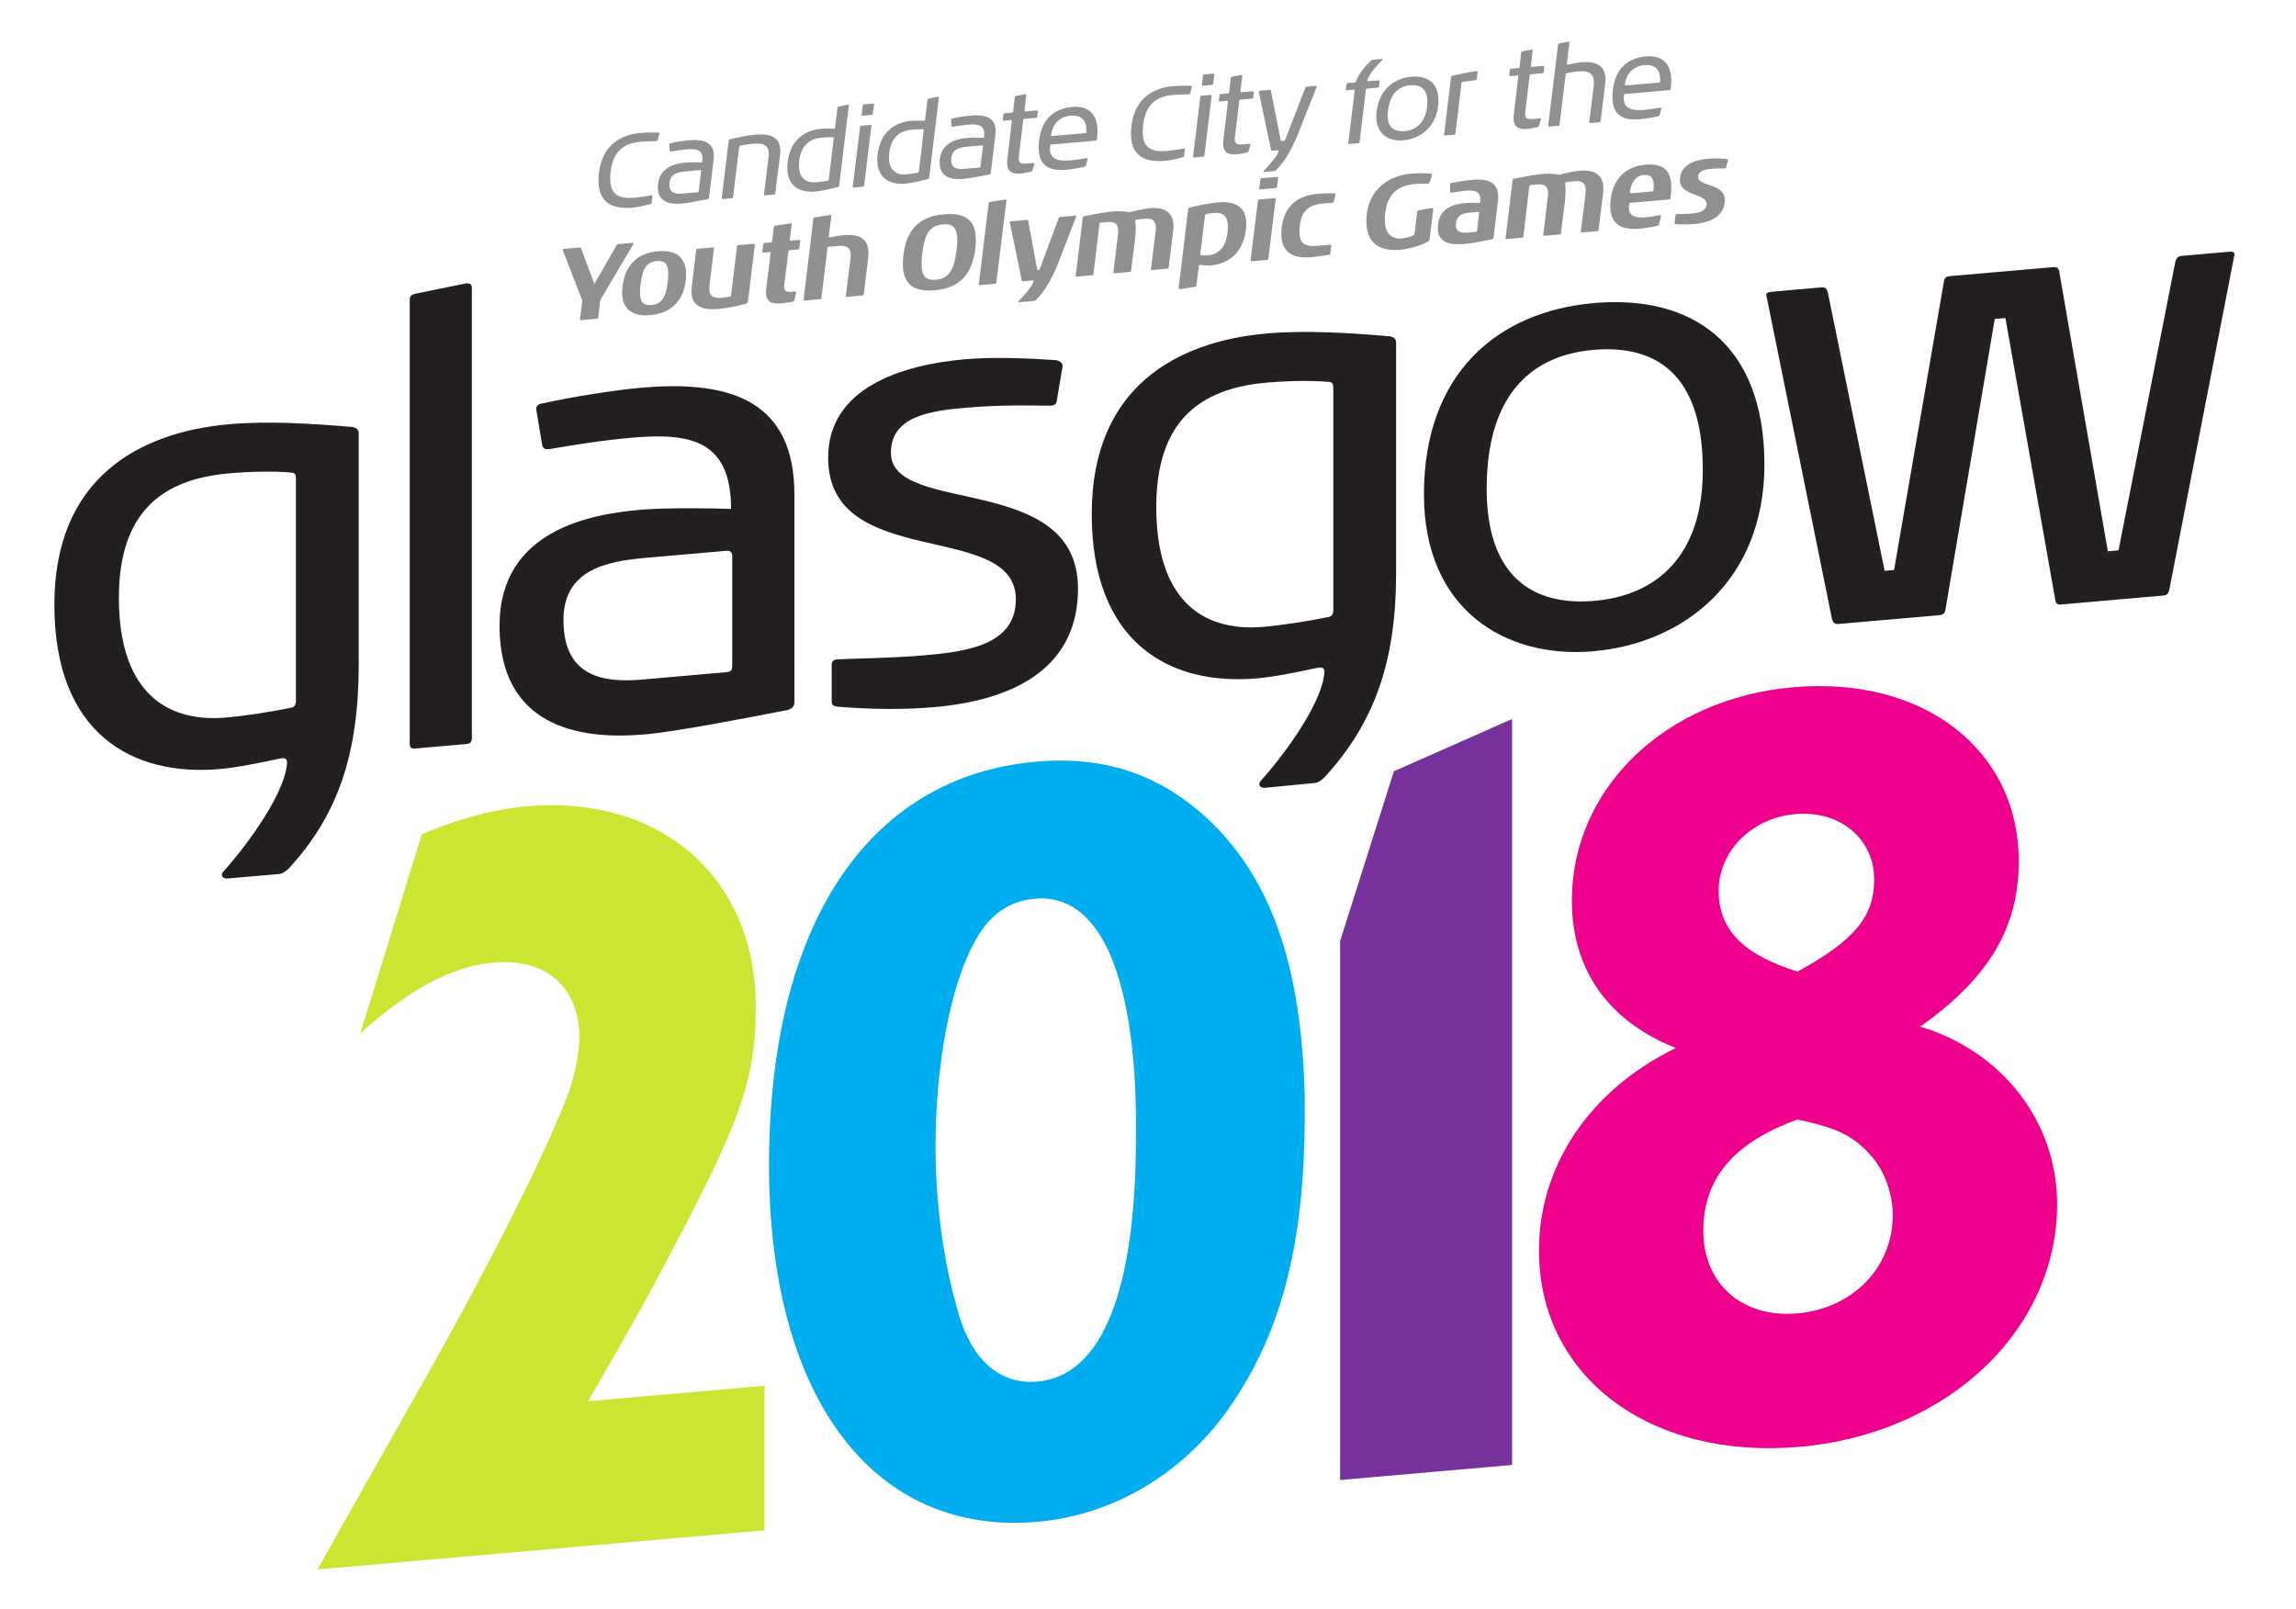
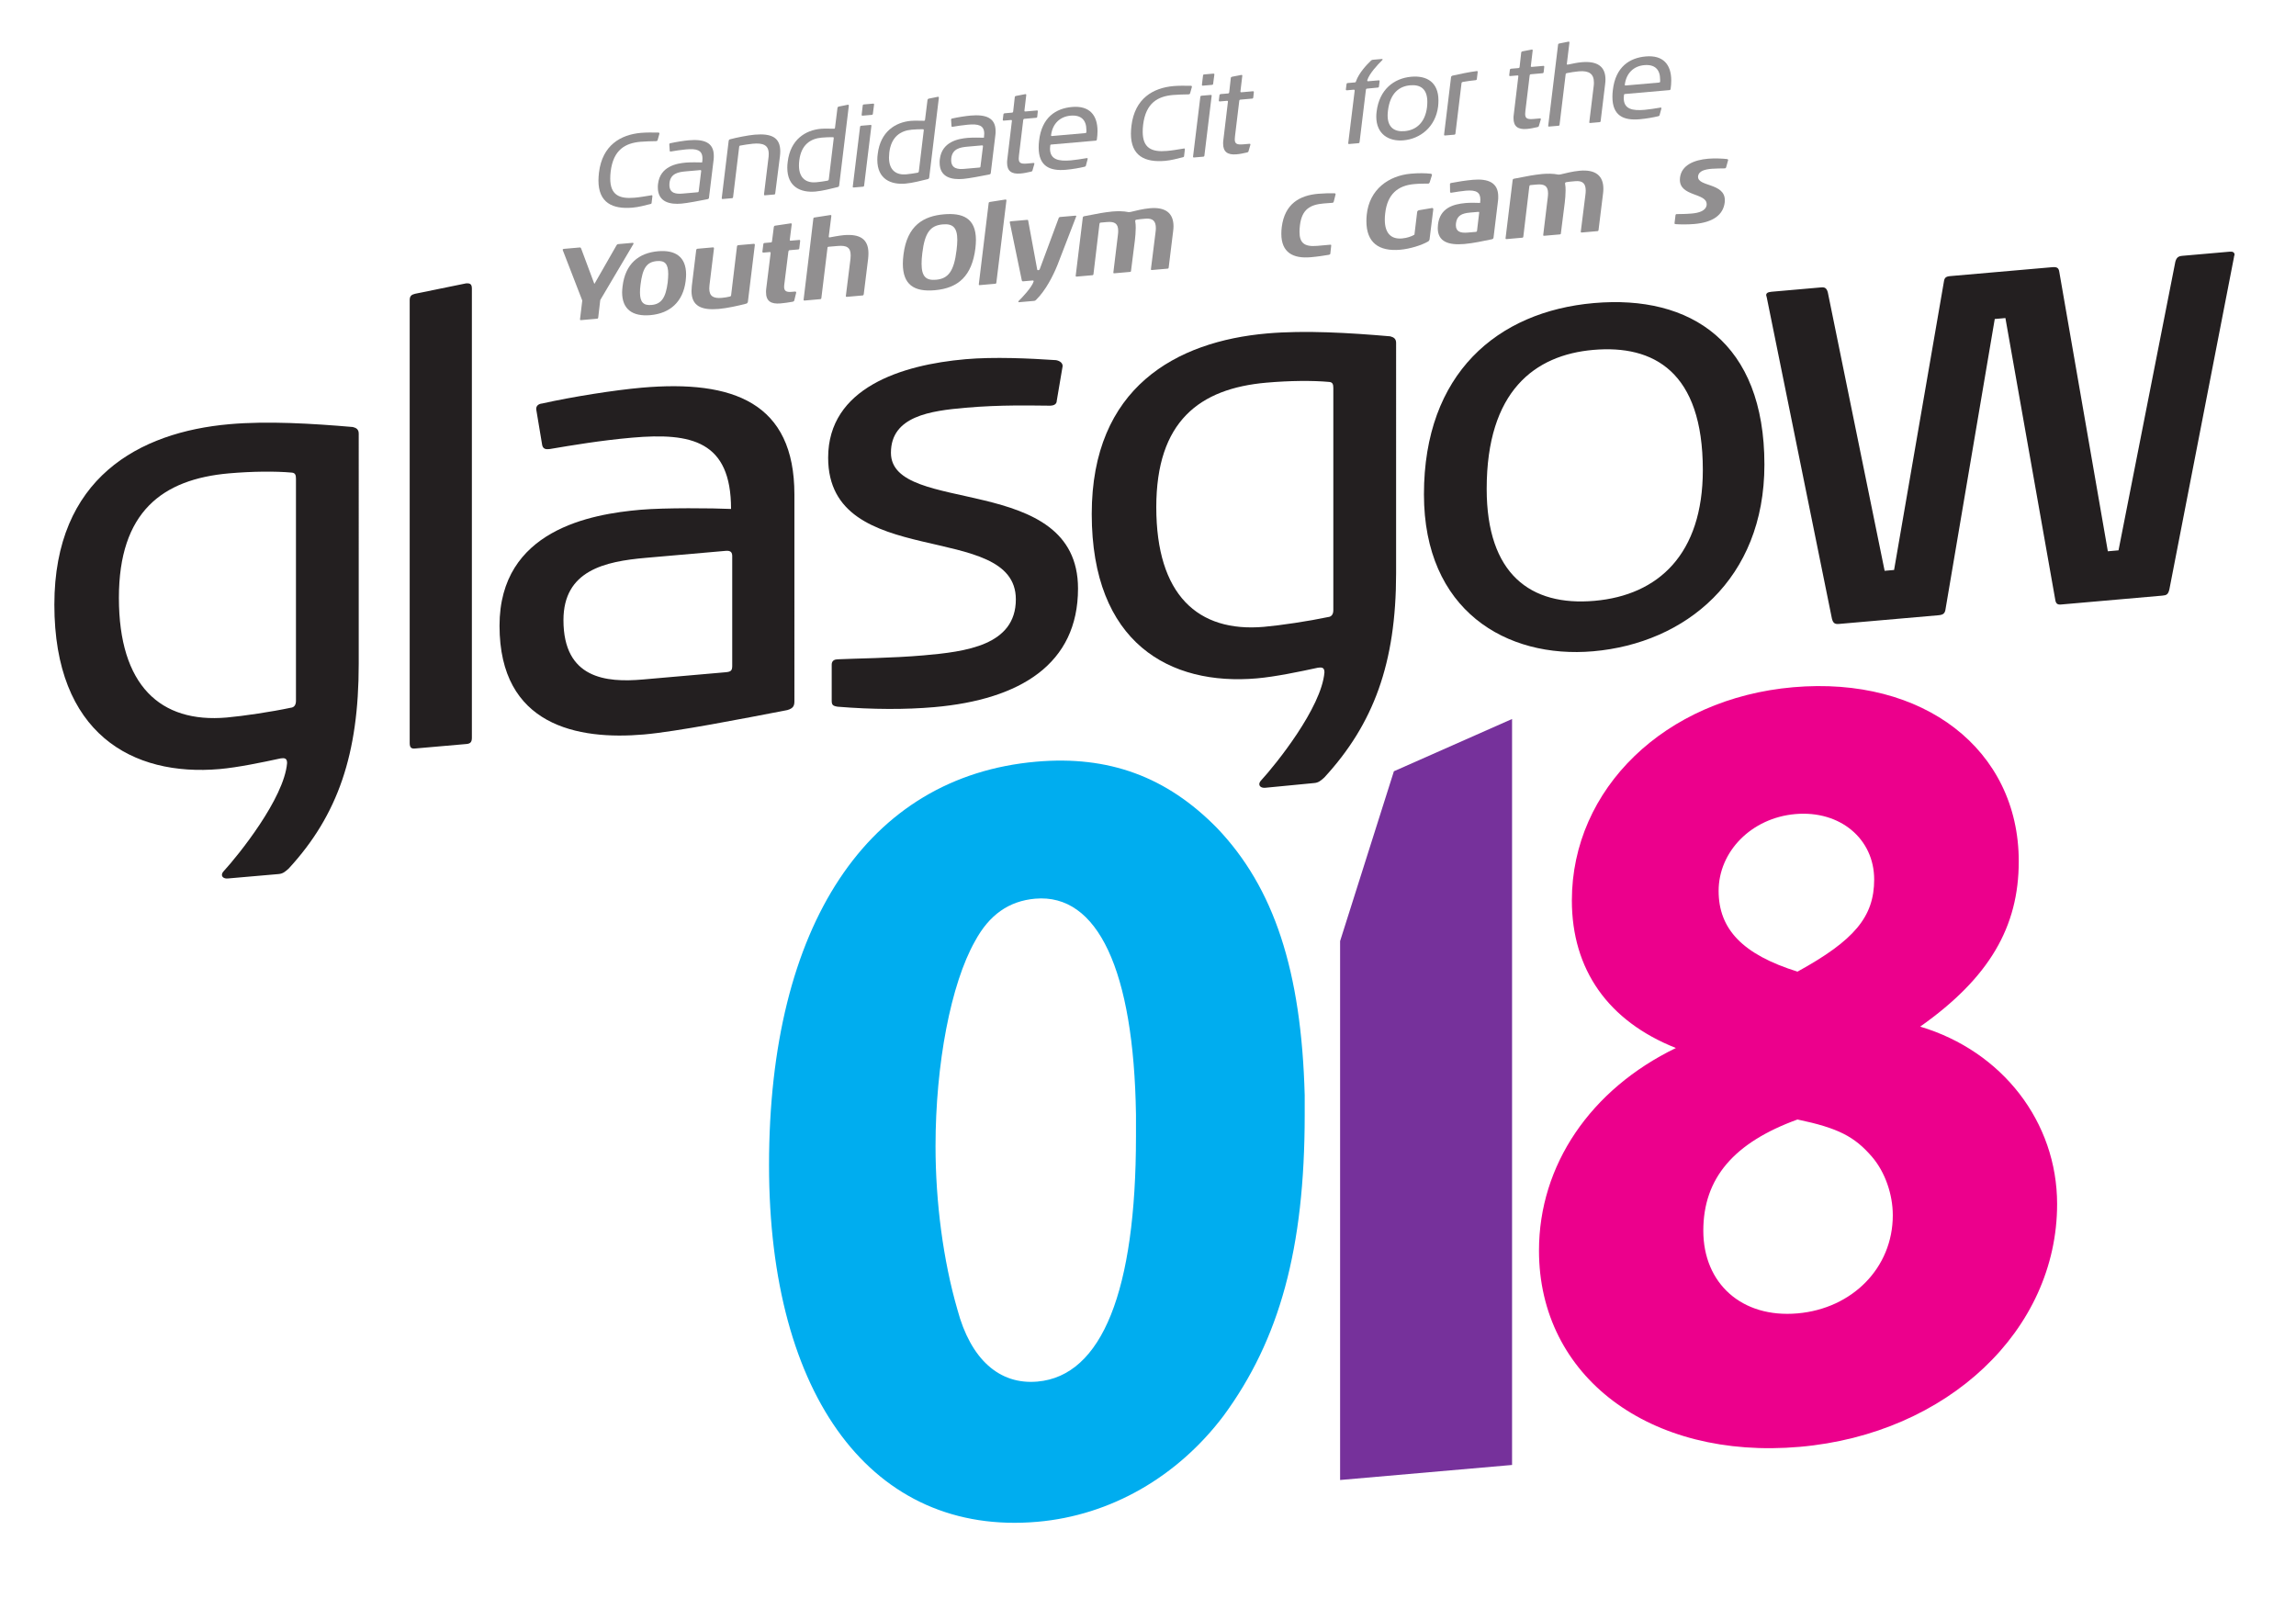
<svg xmlns="http://www.w3.org/2000/svg" width="300" height="210.26" version="1.1" viewBox="0 0 300 210.26" xml:space="preserve">
  <g transform="matrix(1.333 0 0 -1.333 -571.21 316.35)">
    <g transform="matrix(2.163 0 0 2.163 -492.81 -88.635)">
      <path d="m494.47 84.307-7.793-0.681v24.422l2.438 7.696 5.355 2.369z" fill="#76319b" />
-       <path d="m452.6 87.198 1.142 1.986c1.239 2.143 2.084 3.706 3.425 6.304 2.432 4.731 3.028 6.521 3.028 9.599 0 5.856-4.319 9.6-10.374 9.07-1.531-0.133-3.176-0.592-4.755-1.264l-2.791-9.025c2.227 2.005 4.161 3.043 6.056 3.209 2.383 0.209 3.871-1.152 3.871-3.385 0-0.794-0.247-2.006-0.694-3.038-1.093-2.727-3.376-7.245-6.107-12.101l-4.07-7.208-0.992-1.774 20.253 1.773v6.553z" fill="#cce533" />
      <path d="m472.86 109.97c-1.19-0.105-2.084-0.73-2.73-1.929-1.092-1.931-1.787-5.566-1.787-9.289 0-2.533 0.348-5.183 0.993-7.408 0.596-2.233 1.888-3.411 3.624-3.258 2.929 0.256 4.467 4.114 4.467 11.114v0.992c-0.099 6.544-1.737 10.025-4.567 9.778m12.213-9.803c0-6.058-1.142-10.177-3.674-13.627-2.084-2.763-5.113-4.518-8.439-4.808-7.447-0.652-12.162 5.639-12.162 16.161 0 10.871 4.467 17.617 12.112 18.286 3.277 0.286 5.907-0.676 8.191-3.007 2.582-2.703 3.822-6.466 3.972-12.113z" fill="#00adef" />
      <path d="m510.88 110.84c0 1.837-1.539 3.142-3.575 2.964-1.985-0.174-3.474-1.694-3.474-3.482 0-1.736 1.092-2.882 3.574-3.658 2.581 1.418 3.475 2.488 3.475 4.176m-7.743-15.917c0-2.385 1.737-3.968 4.268-3.747 2.483 0.217 4.319 2.065 4.319 4.448 0 0.945-0.348 1.957-0.943 2.649-0.795 0.923-1.539 1.304-3.376 1.69-2.879-1.046-4.268-2.658-4.268-5.04m16.033 1.205c0-5.71-4.963-10.414-11.665-11-6.801-0.594-11.815 3.185-11.815 8.895 0 3.873 2.333 7.303 6.204 9.18-3.077 1.221-4.714 3.56-4.714 6.687 0 5.061 4.218 9.155 10.027 9.662 5.908 0.518 10.225-2.827 10.225-7.889 0-2.98-1.339-5.281-4.467-7.491 3.724-1.114 6.205-4.322 6.205-8.044" fill="#ec008c" />
      <g fill="#231f20">
        <path d="m439.36 129c0 0.16-0.027 0.266-0.189 0.279-0.751 0.068-1.798 0.057-2.844-0.034-3.032-0.266-4.991-1.752-4.991-5.642 0-3.972 1.878-5.686 4.884-5.423 0.751 0.066 2.039 0.259 2.898 0.442 0.161 0.013 0.242 0.128 0.242 0.315zm2.844-8.391c0-4.079-0.939-6.845-3.167-9.267-0.161-0.147-0.268-0.238-0.456-0.255l-2.308-0.201c-0.16-0.015-0.268 0.057-0.268 0.164 0 0.054 0.027 0.11 0.081 0.168 0.671 0.73 2.737 3.299 2.871 4.894 0 0.161-0.054 0.237-0.215 0.222-0.027-2e-3 -0.054-4e-3 -0.08-7e-3 -0.832-0.18-1.932-0.41-2.764-0.483-3.945-0.345-7.487 1.598-7.487 7.449 0 5.742 3.838 7.822 7.943 8.181 1.717 0.15 3.73 0.031 5.582-0.129 0.16-0.039 0.268-0.11 0.268-0.298z" />
        <path d="m447.09 116.98-2.334-0.204c-0.161-0.015-0.242 0.033-0.242 0.247v20.071c0 0.188 0.081 0.249 0.242 0.289l2.307 0.471c0.215 0.019 0.269-0.057 0.269-0.245v-20.34c0-0.188-0.054-0.272-0.242-0.289" />
        <path d="m459.13 125.49c0 0.161-0.053 0.264-0.295 0.243l-3.623-0.317c-1.851-0.162-3.73-0.568-3.73-2.821 0-2.657 1.933-2.837 3.596-2.692l3.757 0.329c0.242 0.021 0.295 0.079 0.295 0.294zm2.818-6.569c0-0.214-0.054-0.326-0.322-0.404-2.04-0.393-5.019-0.976-6.494-1.105-3.005-0.262-6.547 0.394-6.547 4.928 0 4.347 4.159 5.061 6.386 5.255 1.1 0.096 3.3 0.075 4.106 0.037 0 3.086-1.798 3.465-4.481 3.231-1.423-0.125-2.738-0.347-3.73-0.515l-0.081-6e-3c-0.161-0.014-0.242 0.059-0.268 0.191l-0.269 1.613v0.027c0 0.134 0.107 0.224 0.269 0.238 1.368 0.307 3.3 0.61 4.507 0.716 4.16 0.365 6.924-0.682 6.924-4.841z" />
        <path d="m468.28 118.65c-1.288-0.113-2.79-0.11-4.374 0.02-0.215 0.034-0.268 0.083-0.268 0.271v1.637c0 0.135 0.08 0.222 0.215 0.234 0.026 2e-3 0.053 4e-3 0.08 7e-3 0.725 0.036 2.442 0.052 3.864 0.177 1.906 0.167 4.186 0.446 4.186 2.539 0 3.622-8.506 1.242-8.506 6.42 0 3.167 3.327 4.21 6.226 4.463 1.287 0.113 2.898 0.039 4.105-0.043 0.188-0.038 0.295-0.136 0.295-0.27l-0.268-1.58c0-0.106-0.081-0.194-0.241-0.208 0 0-0.027-3e-3 -0.055-5e-3 -0.858 5e-3 -2.227 0.047-3.836-0.094-1.584-0.139-3.381-0.377-3.381-2.04 0-2.871 8.478-0.842 8.478-6.155 0-3.407-2.602-5.03-6.52-5.373" />
        <path d="m486.37 133.11c0 0.161-0.026 0.266-0.188 0.278-0.751 0.069-1.797 0.059-2.844-0.033-3.033-0.266-4.991-1.752-4.991-5.643 0-3.971 1.878-5.685 4.883-5.422 0.752 0.066 2.039 0.259 2.899 0.442 0.161 0.013 0.241 0.128 0.241 0.315zm2.845-8.391c0-4.08-1.023-6.832-3.25-9.254-0.161-0.148-0.269-0.237-0.456-0.254l-2.225-0.215c-0.16-0.014-0.268 0.057-0.268 0.164 0 0.054 0.026 0.11 0.08 0.168 0.671 0.73 2.737 3.299 2.871 4.894 0 0.161-0.053 0.235-0.214 0.222-0.027-2e-3 -0.054-4e-3 -0.08-7e-3 -0.832-0.18-1.933-0.41-2.764-0.483-3.945-0.345-7.487 1.599-7.487 7.449 0 5.742 3.837 7.822 7.943 8.182 1.717 0.15 3.729 0.03 5.581-0.13 0.161-0.04 0.269-0.111 0.269-0.298z" />
        <path d="m498.15 134.84c-2.656-0.232-4.83-1.871-4.83-6.299 0-3.864 1.986-5.327 4.884-5.073 2.899 0.253 4.911 2.12 4.911 5.93 0 4.454-2.227 5.681-4.965 5.442m0-13.658c-3.943-0.344-7.673 1.851-7.673 7.11 0 5.474 3.326 8.287 7.7 8.67 4.401 0.385 7.729-1.792 7.729-7.32 0-5.205-3.596-8.096-7.756-8.46" />
        <path d="m524.26 124c-0.054-0.246-0.134-0.281-0.322-0.296l-4.589-0.402c-0.161-0.014-0.241 0.032-0.268 0.245l-2.254 12.736-0.483-0.043-2.227-13.128c-0.026-0.217-0.108-0.278-0.322-0.297l-4.508-0.394c-0.188-0.016-0.268 0.03-0.322 0.241l-2.952 14.553c0 0.028-0.027 0.078-0.027 0.105 0 0.08 0.054 0.139 0.242 0.155l2.254 0.198c0.161 0.014 0.241-0.033 0.295-0.216l2.577-12.628 0.428 0.038 2.255 13.05c0.026 0.19 0.08 0.249 0.294 0.268 1.155 0.1 3.408 0.297 4.616 0.403 0.215 0.019 0.295-0.028 0.322-0.213l2.2-12.661 0.484 0.043 2.575 13.078c0.054 0.193 0.135 0.253 0.322 0.269l2.147 0.188c0.135 0.012 0.214-0.034 0.214-0.142 0-0.026-0.026-0.056-0.026-0.109z" />
      </g>
      <g fill="#918f90">
        <path d="m479.55 143.57c-0.262-0.066-0.524-0.138-0.805-0.163-0.911-0.079-1.547 0.219-1.547 1.232 0 0.112 0.01 0.234 0.024 0.361 0.151 1.235 0.98 1.715 1.906 1.796 0.228 0.02 0.533 0.018 0.8 0.012 0.02-3e-3 0.034-0.017 0.034-0.036 0-9e-3 0-0.019-5e-3 -0.029l-0.077-0.274c-0.015-0.04-0.034-0.046-0.068-0.049-0.223-5e-3 -0.471-8e-3 -0.703-0.028-0.689-0.06-1.237-0.355-1.358-1.35-0.015-0.118-0.019-0.22-0.019-0.317 0-0.737 0.402-0.93 1.095-0.869 0.257 0.022 0.451 0.059 0.776 0.111 0.029 3e-3 0.039-6e-3 0.039-0.035v-0.014l-0.034-0.285c0-0.038-0.014-0.054-0.058-0.063" />
        <path d="m455.42 141.45c-0.262-0.066-0.524-0.138-0.805-0.163-0.911-0.079-1.547 0.219-1.547 1.232 0 0.112 0.01 0.234 0.024 0.361 0.151 1.235 0.98 1.715 1.906 1.796 0.228 0.02 0.533 0.018 0.8 0.012 0.02-3e-3 0.034-0.017 0.034-0.036 0-9e-3 0-0.019-5e-3 -0.029l-0.077-0.274c-0.015-0.04-0.034-0.046-0.068-0.049-0.223-5e-3 -0.47-8e-3 -0.703-0.028-0.689-0.06-1.237-0.355-1.358-1.35-0.014-0.118-0.019-0.22-0.019-0.317 0-0.737 0.402-0.93 1.095-0.869 0.257 0.022 0.451 0.059 0.776 0.111 0.03 3e-3 0.039-6e-3 0.039-0.035v-0.014l-0.034-0.285c0-0.038-0.014-0.054-0.058-0.063" />
        <path d="m457.02 142.93c-0.339-0.03-0.679-0.098-0.732-0.515-5e-3 -0.034-5e-3 -0.068-5e-3 -0.097 0-0.393 0.315-0.419 0.597-0.394l0.673 0.059c0.044 4e-3 0.054 0.014 0.059 0.053l0.111 0.907v0.01c0 0.024-0.015 0.037-0.043 0.035zm1.057-1.188c0-0.038-0.019-0.059-0.068-0.073-0.364-0.071-0.916-0.178-1.178-0.2-0.504-0.045-1.072 0.056-1.072 0.735 0 0.053 0 0.107 0.01 0.166 0.097 0.794 0.853 0.923 1.261 0.958 0.189 0.017 0.591 0.013 0.737 7e-3 0.01 0.064 0.014 0.127 0.014 0.181 0 0.392-0.276 0.45-0.742 0.41-0.256-0.023-0.504-0.064-0.683-0.094-5e-3 0-0.01-1e-3 -0.015-1e-3 -0.034-3e-3 -0.043 0.01-0.043 0.035l-0.02 0.294c0 0.024 0.024 0.046 0.063 0.049 0.248 0.056 0.602 0.111 0.82 0.13 0.679 0.059 1.134-0.09 1.134-0.701 0-0.058 0-0.121-9e-3 -0.185z" />
        <path d="m458.97 144.32c0.01 0.04 0.025 0.055 0.058 0.063 0.291 0.079 0.815 0.183 1.116 0.21 0.775 0.067 1.163-0.131 1.163-0.757 0-0.068-5e-3 -0.136-0.014-0.215l-0.214-1.686c-4e-3 -0.035-0.014-0.05-0.048-0.053l-0.427-0.037c-0.019-2e-3 -0.034 0.016-0.034 0.045l0.209 1.711c5e-3 0.044 5e-3 0.083 5e-3 0.121 0 0.408-0.262 0.501-0.713 0.462-0.194-0.017-0.412-0.056-0.572-0.084-0.029-3e-3 -0.049-0.014-0.054-0.054l-0.276-2.278c-5e-3 -0.035-0.019-0.051-0.053-0.054l-0.417-0.036c-0.029-3e-3 -0.044 0.011-0.044 0.035v0.01z" />
        <path d="m463.73 144.44c0 0.029-0.014 0.043-0.044 0.04-0.13 3e-3 -0.353-7e-3 -0.499-0.02-0.509-0.044-0.931-0.319-1.018-1.034-0.01-0.083-0.015-0.161-0.015-0.229 0-0.597 0.349-0.799 0.781-0.761 0.184 0.016 0.344 0.044 0.519 0.074 0.029 8e-3 0.048 0.029 0.053 0.063l0.223 1.857zm0.247-2.146c-4e-3 -0.039-0.024-0.06-0.058-0.073-0.315-0.076-0.698-0.177-1.018-0.205-0.65-0.057-1.275 0.194-1.275 1.081 0 0.082 5e-3 0.17 0.019 0.268 0.121 1.01 0.805 1.433 1.503 1.495 0.18 0.015 0.471 2e-3 0.592 3e-3h0.01c0.024 3e-3 0.033 0.018 0.038 0.043l0.112 0.902c9e-3 0.035 0.019 0.045 0.048 0.057l0.427 0.086c0.024 2e-3 0.039-0.011 0.039-0.04v-0.01z" />
        <path d="m465.51 146c0.034 3e-3 0.048-6e-3 0.048-0.035v-9e-3l-0.053-0.407c0-0.034-0.019-0.055-0.048-0.058l-0.422-0.037c-0.029-2e-3 -0.039 0.011-0.039 0.035v0.015l0.048 0.407c0 0.034 0.02 0.05 0.054 0.053zm-0.121-0.966c0.039 4e-3 0.048-5e-3 0.048-0.029v-0.01l-0.329-2.705c-5e-3 -0.035-0.015-0.05-0.054-0.054l-0.417-0.036c-0.034-3e-3 -0.044 6e-3 -0.044 0.03v0.015l0.33 2.7c0 0.029 0.02 0.05 0.059 0.054z" />
        <path d="m467.81 144.8c0 0.029-0.015 0.043-0.044 0.04-0.131 3e-3 -0.354-7e-3 -0.499-0.02-0.509-0.044-0.931-0.319-1.019-1.034-9e-3 -0.083-0.014-0.161-0.014-0.229 0-0.597 0.349-0.799 0.78-0.761 0.185 0.016 0.345 0.045 0.519 0.074 0.03 8e-3 0.049 0.029 0.054 0.063l0.223 1.857zm0.247-2.146c-5e-3 -0.039-0.024-0.06-0.058-0.073-0.315-0.076-0.698-0.177-1.018-0.205-0.65-0.057-1.276 0.194-1.276 1.081 0 0.082 5e-3 0.17 0.02 0.268 0.121 1.01 0.805 1.433 1.503 1.495 0.179 0.015 0.47 2e-3 0.592 3e-3l9e-3 1e-3c0.024 2e-3 0.034 0.017 0.039 0.042l0.112 0.902c9e-3 0.035 0.019 0.045 0.048 0.057l0.427 0.086c0.024 2e-3 0.039-0.011 0.039-0.04v-0.01z" />
        <path d="m469.79 144.05c-0.34-0.03-0.679-0.098-0.732-0.515-5e-3 -0.034-5e-3 -0.068-5e-3 -0.097 0-0.393 0.315-0.419 0.596-0.394l0.674 0.059c0.044 4e-3 0.054 0.014 0.058 0.054l0.112 0.906v0.01c0 0.024-0.015 0.037-0.044 0.035zm1.057-1.188c0-0.038-0.019-0.059-0.068-0.073-0.364-0.071-0.916-0.178-1.178-0.2-0.505-0.045-1.072 0.056-1.072 0.735 0 0.053 0 0.107 0.01 0.166 0.097 0.794 0.853 0.923 1.261 0.958 0.189 0.017 0.591 0.014 0.737 7e-3 9e-3 0.064 0.014 0.127 0.014 0.181 0 0.392-0.276 0.451-0.742 0.41-0.257-0.023-0.504-0.064-0.683-0.094-5e-3 0-0.01-1e-3 -0.015-1e-3 -0.034-3e-3 -0.044 0.011-0.044 0.035l-0.019 0.294c0 0.024 0.024 0.046 0.063 0.049 0.247 0.056 0.601 0.111 0.82 0.13 0.678 0.059 1.134-0.09 1.134-0.701 0-0.058 0-0.121-0.01-0.185z" />
        <path d="m472.41 146.43c0.034 3e-3 0.044-0.011 0.044-0.03v-0.015l-0.082-0.696v-0.014c0-0.024 0.014-0.033 0.043-0.03l0.524 0.046c0.029 2e-3 0.038-0.011 0.038-0.031v-0.014l-0.024-0.235c-4e-3 -0.03-0.014-0.05-0.053-0.053l-0.524-0.046c-0.034-3e-3 -0.053-0.019-0.058-0.054l-0.194-1.607c-5e-3 -0.054-0.01-0.098-0.01-0.137 0-0.194 0.083-0.254 0.374-0.229 0.087 8e-3 0.165 0.014 0.291 0.026 0.034 2e-3 0.043-0.011 0.043-0.031v-0.014l-0.087-0.299c-5e-3 -0.024-0.024-0.041-0.058-0.048-0.199-0.042-0.301-0.07-0.485-0.086-0.417-0.037-0.606 0.126-0.606 0.485 0 0.048 0 0.102 0.01 0.156l0.208 1.739v0.015c0 0.024-0.01 0.033-0.039 0.03l-0.329-0.028c-0.03-3e-3 -0.044 0.01-0.044 0.034v0.015l0.029 0.235c5e-3 0.03 0.024 0.046 0.053 0.049l0.33 0.029c0.039 3e-3 0.053 0.019 0.058 0.053l0.073 0.651c5e-3 0.03 0.019 0.046 0.058 0.054z" />
        <path d="m475.18 144.8c0 0.466-0.247 0.696-0.718 0.655-0.48-0.042-0.814-0.362-0.882-0.877v-0.015c0-0.029 9e-3 -0.033 0.039-0.031l1.503 0.132c0.034 3e-3 0.058 0.01 0.058 0.049zm-1.591-0.653c-0.028-3e-3 -0.043-9e-3 -0.048-0.053-5e-3 -0.049-0.01-0.093-0.01-0.132 0-0.499 0.388-0.582 0.946-0.533 0.218 0.019 0.46 0.06 0.717 0.102 0.025 2e-3 0.044-1e-3 0.044-0.025v-0.015l-0.082-0.303c-0.01-0.035-0.025-0.036-0.063-0.049-0.228-0.054-0.529-0.109-0.844-0.137-0.732-0.064-1.232 0.164-1.232 1.013 0 0.096 5e-3 0.194 0.019 0.307 0.122 1.067 0.772 1.464 1.494 1.527 0.781 0.068 1.154-0.36 1.154-1.092 0-0.121-0.01-0.248-0.029-0.381-5e-3 -0.034-0.024-0.05-0.053-0.053z" />
        <path d="m480.93 147.36c0.034 3e-3 0.049-6e-3 0.049-0.034v-0.01l-0.054-0.407c0-0.034-0.019-0.055-0.048-0.058l-0.422-0.037c-0.029-2e-3 -0.039 0.011-0.039 0.035v0.015l0.049 0.407c0 0.034 0.019 0.05 0.053 0.053zm-0.121-0.966c0.039 4e-3 0.048-5e-3 0.048-0.029v-0.01l-0.329-2.705c-5e-3 -0.035-0.015-0.05-0.053-0.054l-0.418-0.036c-0.034-3e-3 -0.043 6e-3 -0.043 0.03v0.015l0.329 2.7c0 0.029 0.02 0.05 0.059 0.054z" />
        <path d="m482.2 147.3c0.034 3e-3 0.044-0.011 0.044-0.03v-0.015l-0.083-0.696v-0.014c0-0.024 0.015-0.033 0.044-0.03l0.524 0.046c0.029 2e-3 0.039-0.011 0.039-0.031v-0.014l-0.025-0.235c-5e-3 -0.03-0.014-0.05-0.053-0.053l-0.524-0.046c-0.034-3e-3 -0.053-0.019-0.058-0.054l-0.194-1.607c-5e-3 -0.054-0.01-0.098-0.01-0.137 0-0.194 0.083-0.254 0.374-0.229 0.087 8e-3 0.165 0.014 0.29 0.025 0.035 3e-3 0.044-0.01 0.044-0.03v-0.014l-0.087-0.299c-5e-3 -0.024-0.024-0.041-0.058-0.048-0.199-0.042-0.301-0.07-0.485-0.086-0.417-0.037-0.606 0.126-0.606 0.485 0 0.048 0 0.102 0.01 0.156l0.208 1.739v0.015c0 0.024-0.01 0.033-0.039 0.03l-0.33-0.028c-0.028-3e-3 -0.043 0.01-0.043 0.034v0.015l0.029 0.235c5e-3 0.03 0.024 0.046 0.054 0.049l0.329 0.028c0.039 4e-3 0.053 0.019 0.058 0.054l0.073 0.651c5e-3 0.03 0.02 0.045 0.058 0.054z" />
-         <path d="m483.55 143.9-0.558 2.642v5e-3c0 0.024 0.024 0.036 0.049 0.038l0.451 0.04c0.029 2e-3 0.044-1e-3 0.048-0.03l0.446-2.254c5e-3 -0.034 0.025-0.037 0.044-0.035l0.102 9e-3c0.019 1e-3 0.039 8e-3 0.054 0.038l0.92 2.379c0.01 0.02 0.035 0.037 0.059 0.039l0.426 0.038c0.015 1e-3 0.029-0.017 0.029-0.027v-0.01l-0.872-2.2c-0.199-0.497-0.529-1.157-0.975-1.588-0.024-0.022-0.044-0.038-0.077-0.041 0 0-0.403-0.035-0.456-0.04-0.015-1e-3 -0.034 7e-3 -0.034 0.026 0 0.01 5e-3 0.02 0.014 0.031 0.141 0.143 0.602 0.629 0.674 0.883v0.014c0 0.02-0.014 0.033-0.029 0.032-0.131-0.012-0.155-0.014-0.266-0.023-0.029-3e-3 -0.044 0.01-0.049 0.034" />
        <path d="m487.4 147.02c0.136 0.38 0.49 0.751 0.674 0.927 0.029 0.027 0.053 0.038 0.083 0.041l0.392 0.034c0.039 4e-3 0.058-9e-3 0.058-0.024 0-5e-3 -9e-3 -0.015-0.019-0.026-0.219-0.217-0.577-0.598-0.679-0.907v-0.02c0-0.024 5e-3 -0.033 0.039-0.03l0.475 0.041c0.029 3e-3 0.044-0.011 0.044-0.035v-9e-3l-0.029-0.231c-5e-3 -0.039-0.02-0.05-0.054-0.053l-0.485-0.047c-0.038-4e-3 -0.048-0.019-0.053-0.058l-0.286-2.358c-5e-3 -0.039-0.019-0.055-0.053-0.058l-0.417-0.036c-0.03-3e-3 -0.044 1e-3 -0.044 0.03v0.015l0.291 2.367v9e-3c0 0.03-0.014 0.043-0.048 0.04l-0.306-0.027c-0.029-2e-3 -0.044 6e-3 -0.044 0.035v0.015l0.029 0.225c5e-3 0.035 0.02 0.051 0.054 0.054l0.324 0.028c0.03 3e-3 0.049 0.019 0.054 0.058" />
        <path d="m490.63 146.08c0 0.616-0.339 0.79-0.78 0.751-0.48-0.042-0.907-0.341-1.004-1.15-0.01-0.078-0.015-0.151-0.015-0.214 0-0.548 0.311-0.754 0.771-0.713 0.524 0.045 0.927 0.386 1.014 1.082 9e-3 0.088 0.014 0.166 0.014 0.244m-1.081-1.743c-0.659-0.058-1.232 0.275-1.232 1.075 0 0.068 5e-3 0.146 0.015 0.224 0.121 1 0.781 1.514 1.571 1.583 0.717 0.063 1.231-0.261 1.231-1.071 0-0.082-4e-3 -0.175-0.014-0.268-0.116-0.95-0.824-1.478-1.571-1.543" />
        <path d="m492.18 146.93-0.276-2.284c-5e-3 -0.034-0.02-0.05-0.053-0.053l-0.417-0.036c-0.03-3e-3 -0.044 6e-3 -0.044 0.035v0.01l0.315 2.597c5e-3 0.034 0.024 0.055 0.058 0.068 0.335 0.073 0.723 0.16 1.11 0.209 0.03 2e-3 0.039-0.012 0.039-0.031v-0.015l-0.039-0.323c-4e-3 -0.025-0.019-0.04-0.048-0.043-0.213-0.019-0.378-0.047-0.591-0.081-0.034-8e-3 -0.049-0.023-0.054-0.053" />
        <path d="m495.36 148.45c0.034 3e-3 0.044-0.011 0.044-0.03v-0.015l-0.083-0.696v-0.014c0-0.024 0.015-0.033 0.044-0.03l0.524 0.046c0.029 2e-3 0.039-0.012 0.039-0.031v-0.015l-0.025-0.234c-5e-3 -0.03-0.014-0.05-0.053-0.053l-0.523-0.046c-0.034-3e-3 -0.054-0.019-0.059-0.054l-0.194-1.607c-5e-3 -0.054-0.01-0.098-0.01-0.137 0-0.194 0.083-0.255 0.374-0.229 0.087 8e-3 0.165 0.014 0.291 0.025 0.034 3e-3 0.044-0.01 0.044-0.03v-0.014l-0.088-0.299c-5e-3 -0.024-0.024-0.041-0.058-0.049-0.199-0.041-0.3-0.069-0.485-0.085-0.417-0.037-0.606 0.126-0.606 0.485 0 0.048 0 0.102 0.01 0.156l0.208 1.739v0.015c0 0.024-9e-3 0.033-0.039 0.03l-0.329-0.028c-0.029-3e-3 -0.044 0.01-0.044 0.034v0.015l0.029 0.235c5e-3 0.03 0.024 0.046 0.054 0.049l0.329 0.028c0.039 4e-3 0.053 0.019 0.058 0.054l0.073 0.651c5e-3 0.03 0.02 0.045 0.058 0.054z" />
        <path d="m497.03 148.81c0.024 2e-3 0.039-6e-3 0.039-0.035v-0.015l-0.117-0.96v-0.01c0-0.024 0.024-0.022 0.058-0.019 0.204 0.042 0.413 0.089 0.611 0.106 0.723 0.064 1.082-0.201 1.082-0.782 0-0.064-5e-3 -0.137-0.015-0.21l-0.203-1.672c-5e-3 -0.039-0.02-0.05-0.054-0.053l-0.422-0.037c-0.034-3e-3 -0.038 2e-3 -0.038 0.026v0.02l0.198 1.622c5e-3 0.063 0.015 0.117 0.01 0.17 0 0.383-0.213 0.544-0.683 0.503-0.199-0.017-0.35-0.045-0.544-0.081-0.038-9e-3 -0.048-0.019-0.053-0.054 0 0-0.267-2.224-0.276-2.278-5e-3 -0.035-0.01-0.05-0.054-0.054l-0.417-0.036c-0.034-3e-3 -0.043 1e-3 -0.043 0.025v0.02c0.14 1.132 0.441 3.607 0.446 3.661 5e-3 0.039 0.014 0.049 0.053 0.058z" />
        <path d="m501.18 147.09c0 0.466-0.247 0.696-0.718 0.655-0.48-0.042-0.814-0.362-0.882-0.877v-0.015c0-0.029 0.01-0.033 0.039-0.03l1.503 0.131c0.033 3e-3 0.058 0.01 0.058 0.049zm-1.59-0.653c-0.029-3e-3 -0.044-9e-3 -0.049-0.053-5e-3 -0.049-0.01-0.093-0.01-0.132 0-0.499 0.388-0.582 0.946-0.533 0.218 0.019 0.46 0.06 0.717 0.102 0.025 2e-3 0.044-1e-3 0.044-0.025v-0.015l-0.083-0.303c-9e-3 -0.035-0.024-0.036-0.062-0.049-0.228-0.054-0.529-0.109-0.844-0.137-0.732-0.064-1.231 0.164-1.231 1.013 0 0.097 4e-3 0.194 0.019 0.307 0.121 1.067 0.771 1.464 1.493 1.527 0.781 0.068 1.154-0.36 1.154-1.092 0-0.121-9e-3 -0.248-0.029-0.381-5e-3 -0.034-0.024-0.05-0.053-0.053z" />
        <path d="m453.15 137.1-0.092-0.789c-5e-3 -0.044-0.024-0.055-0.054-0.058l-0.732-0.064c-0.024-2e-3 -0.039 6e-3 -0.039 0.031v0.014l0.102 0.843-0.882 2.279c-5e-3 0.01-5e-3 0.014-5e-3 0.024 0 0.024 0.019 0.036 0.058 0.039l0.708 0.062c0.044 4e-3 0.053-0.014 0.068-0.042l0.596-1.597 0.015 2e-3 0.999 1.745c0.019 0.031 0.034 0.042 0.077 0.046l0.65 0.057c0.024 2e-3 0.039-0.012 0.039-0.031 0-5e-3 0-0.015-5e-3 -0.02z" />
        <path d="m456.23 138.28c0 0.461-0.155 0.617-0.514 0.585-0.466-0.04-0.65-0.323-0.742-1.073-0.019-0.133-0.024-0.249-0.024-0.351 0-0.436 0.155-0.598 0.523-0.565 0.442 0.038 0.645 0.323 0.733 1.024 0.014 0.142 0.024 0.269 0.024 0.38m-0.81-1.865c-0.814-0.071-1.28 0.271-1.28 1.033 0 0.082 0.01 0.17 0.02 0.268 0.121 1.029 0.736 1.519 1.609 1.595 0.767 0.067 1.271-0.238 1.271-1.057 0-0.087-0.01-0.185-0.02-0.288-0.116-0.941-0.703-1.472-1.6-1.551" />
        <path d="m459.84 137.02c-0.01-0.04-0.029-0.07-0.073-0.084-0.358-0.095-0.872-0.207-1.246-0.24-0.781-0.068-1.236 0.125-1.236 0.813 0 0.068 5e-3 0.146 0.014 0.229l0.199 1.628c5e-3 0.029 0.024 0.055 0.058 0.058l0.703 0.062c0.034 3e-3 0.044-0.021 0.044-0.05l-0.204-1.667c-5e-3 -0.053-9e-3 -0.102-9e-3 -0.146 0-0.349 0.184-0.459 0.567-0.425 0.126 0.011 0.252 0.031 0.373 0.061 0.029 8e-3 0.044 0.029 0.049 0.053l0.267 2.22c4e-3 0.03 0.024 0.051 0.063 0.054l0.698 0.061c0.034 3e-3 0.048-0.015 0.048-0.049z" />
        <path d="m462.17 139.44c-5e-3 -0.03-0.024-0.046-0.053-0.048l-0.388-0.034c-0.029-3e-3 -0.049-0.029-0.053-0.058l-0.19-1.525c-4e-3 -0.029-4e-3 -0.053-4e-3 -0.078 0-0.198 0.111-0.247 0.349-0.226 0.087 7e-3 0.024 2e-3 0.15 0.013 0.029 2e-3 0.048-0.02 0.048-0.044v-5e-3l-0.087-0.357c-0.01-0.03-0.034-0.042-0.063-0.054-0.233-0.04-0.378-0.062-0.562-0.078-0.437-0.038-0.655 0.107-0.655 0.51 0 0.048 0 0.106 0.01 0.165l0.199 1.608c0 0.029-0.01 0.048-0.049 0.044l-0.281-0.024c-0.029-3e-3 -0.044 0.016-0.044 0.045l0.044 0.343c5e-3 0.029 0.019 0.045 0.053 0.048l0.291 0.026c0.029 2e-3 0.044 0.018 0.048 0.052l0.083 0.652c5e-3 0.03 0.019 0.046 0.048 0.053l0.718 0.107c0.029 2e-3 0.044-6e-3 0.044-0.031v-0.014l-0.087-0.696v-0.015c0-0.019 9e-3 -0.033 0.043-0.03l0.383 0.034c0.029 2e-3 0.044-0.011 0.044-0.035v-0.01z" />
        <path d="m465.09 137.36c-0.01-0.035-0.019-0.05-0.053-0.053l-0.713-0.063c-0.029-2e-3 -0.044 6e-3 -0.044 0.031v0.014l0.209 1.677c5e-3 0.058 9e-3 0.107 9e-3 0.156 0 0.363-0.179 0.464-0.596 0.427l-0.407-0.035c-0.039-4e-3 -0.049-0.024-0.049-0.058 0 0-0.271-2.21-0.276-2.264-5e-3 -0.034-0.024-0.051-0.053-0.053l-0.713-0.063c-0.025-2e-3 -0.039 7e-3 -0.039 0.036v0.01c0.141 1.132 0.436 3.611 0.441 3.665 5e-3 0.039 0.019 0.05 0.058 0.054l0.713 0.111c0.029 2e-3 0.044-6e-3 0.044-0.031v-0.014l-0.117-0.932c0-0.024 5e-3 -0.038 0.039-0.035 5e-3 0 0.015 1e-3 0.019 1e-3 0 0 0.417 0.081 0.616 0.098 0.732 0.064 1.125-0.168 1.125-0.823 0-0.077-5e-3 -0.155-0.014-0.243z" />
        <path d="m469.33 139.82c0 0.577-0.213 0.747-0.659 0.708-0.558-0.048-0.815-0.367-0.927-1.302-0.024-0.187-0.033-0.348-0.033-0.483 0-0.587 0.208-0.763 0.654-0.724 0.548 0.048 0.815 0.372 0.931 1.342 0.02 0.176 0.034 0.328 0.034 0.459m-1.023-2.276c-0.941-0.083-1.445 0.256-1.445 1.202 0 0.126 0.01 0.262 0.029 0.414 0.165 1.329 0.917 1.744 1.828 1.824 0.829 0.072 1.455-0.15 1.455-1.163 0-0.116-0.01-0.238-0.024-0.375-0.156-1.25-0.767-1.808-1.843-1.902" />
        <path d="m471.1 137.89c-5e-3 -0.034-0.014-0.05-0.053-0.053l-0.704-0.062c-0.029-2e-3 -0.038 2e-3 -0.038 0.031v0.014l0.446 3.671c5e-3 0.034 0.019 0.045 0.053 0.053l0.703 0.11c0.029 3e-3 0.049-5e-3 0.049-0.034v-0.01z" />
        <path d="m473.87 138.69c-0.199-0.497-0.543-1.167-0.975-1.588-0.024-0.022-0.048-0.038-0.077-0.041 0 0-0.636-0.056-0.689-0.06-0.014-2e-3 -0.034 7e-3 -0.034 0.026 0 9e-3 5e-3 0.02 0.015 0.03 0.15 0.144 0.601 0.62 0.679 0.884v0.014c0 0.02-0.02 0.033-0.039 0.031-0.126-0.011-0.33-0.029-0.446-0.039-0.025-2e-3 -0.039 0.011-0.049 0.034l-0.548 2.644v5e-3c0 0.024 0.024 0.036 0.049 0.038l0.732 0.064c0.034 3e-3 0.048-1e-3 0.053-0.03l0.408-2.209c4e-3 -0.033 0.019-0.042 0.038-0.04l0.025 2e-3c0.019 2e-3 0.038 0.013 0.053 0.043l0.863 2.326c0.01 0.02 0.029 0.036 0.058 0.039l0.703 0.061c0.02 2e-3 0.034-0.011 0.034-0.026 0 0-5e-3 -5e-3 -5e-3 -0.01z" />
        <path d="m478.91 138.58c-5e-3 -0.039-0.015-0.055-0.049-0.058l-0.712-0.062c-0.03-3e-3 -0.044 6e-3 -0.044 0.03v0.015l0.208 1.662c0.01 0.068 0.015 0.132 0.015 0.19 0 0.315-0.131 0.459-0.475 0.429-0.141-0.012-0.32-0.028-0.403-0.045-0.048-0.014-0.058-0.025-0.058-0.063 0.02-0.1 0.024-0.207 0.024-0.313 0-0.19-0.019-0.385-0.038-0.557l-0.175-1.382c0-0.034-0.014-0.05-0.054-0.053l-0.698-0.061c-0.034-3e-3 -0.048 0-0.048 0.029v0.015l0.204 1.686c0.01 0.068 0.014 0.132 0.014 0.19 0 0.33-0.155 0.432-0.509 0.402l-0.281-0.025c-0.039-3e-3 -0.049-0.019-0.058-0.054l-0.272-2.278c-5e-3 -0.039-0.019-0.05-0.053-0.053l-0.713-0.063c-0.024-2e-3 -0.039 7e-3 -0.039 0.031v0.015l0.32 2.622c5e-3 0.039 0.02 0.055 0.053 0.067l0.767 0.145c0.15 0.023 0.329 0.053 0.518 0.07 0.238 0.02 0.49 0.023 0.743-0.028 0.038 4e-3 0.052 5e-3 0.082 8e-3 0.228 0.053 0.552 0.14 0.882 0.169 0.689 0.06 1.067-0.208 1.067-0.818 0-0.068-5e-3 -0.137-0.015-0.21z" />
-         <path d="m481.59 140.42c0 0.49-0.218 0.66-0.63 0.624-0.112-0.01-0.242-0.026-0.339-0.045-0.039-8e-3 -0.059-0.029-0.064-0.058l-0.218-1.765c0-0.024 0.02-0.042 0.044-0.05 0.077-3e-3 0.218-5e-3 0.32 4e-3 0.436 0.038 0.79 0.321 0.873 1.027 9e-3 0.098 0.014 0.18 0.014 0.263m-0.771-1.75c-0.135-0.012-0.368 2e-3 -0.485 0.021-0.038-4e-3 -0.048-0.019-0.058-0.054l-0.107-0.872c0-0.029-0.028-0.056-0.058-0.064l-0.693-0.109c-0.034-3e-3 -0.058 0.019-0.058 0.058v0.01c0.068 0.525 0.291 2.387 0.431 3.543 5e-3 0.035 0.034 0.076 0.083 0.09 0.334 0.082 0.868 0.197 1.256 0.231 0.843 0.074 1.294-0.231 1.294-0.973 0-0.087-0.01-0.175-0.019-0.273-0.121-0.99-0.728-1.533-1.586-1.608" />
-         <path d="m483.82 142.23c-5e-3 -0.029-0.024-0.05-0.049-0.053l-0.712-0.062c-0.034-3e-3 -0.044 0.011-0.044 0.045l0.053 0.407c5e-3 0.034 0.019 0.05 0.049 0.052l0.708 0.062c0.034 3e-3 0.048-0.015 0.048-0.044zm-0.393-3.259c-5e-3 -0.034-0.019-0.05-0.053-0.053l-0.713-0.062c-0.024-2e-3 -0.039 6e-3 -0.039 0.03v0.015l0.33 2.7c5e-3 0.035 0.019 0.051 0.053 0.054l0.703 0.061c0.034 3e-3 0.049-0.01 0.049-0.03v-9e-3z" />
        <path d="m486.39 141.56c-0.015-0.035-0.025-0.051-0.058-0.054l-0.398-0.03c-0.606-0.053-0.984-0.255-1.076-0.981-0.015-0.113-0.02-0.215-0.02-0.307 0-0.48 0.199-0.686 0.795-0.634l0.602 0.053c0.029 2e-3 0.039-6e-3 0.039-0.026v-0.014l-0.039-0.358c-5e-3 -0.034-0.015-0.045-0.058-0.058-0.228-0.039-0.524-0.085-0.83-0.111-0.809-0.071-1.333 0.217-1.333 1.061 0 0.092 5e-3 0.195 0.019 0.307 0.136 1.059 0.815 1.434 1.649 1.507 0.252 0.022 0.553 0.029 0.752 0.022 0.024-7e-3 0.038-0.016 0.038-0.035v-0.015z" />
        <path d="m490.73 139.84c-0.01-0.035-0.029-0.066-0.058-0.083-0.291-0.171-0.82-0.338-1.27-0.378-0.966-0.084-1.533 0.317-1.533 1.297 0 0.092 5e-3 0.184 0.015 0.287 0.116 1.15 0.994 1.774 2.002 1.863 0.344 0.03 0.65 0.027 0.912-3e-3 0.029-0.012 0.043-0.03 0.043-0.05v-9e-3l-0.106-0.339c-0.015-0.031-0.029-0.046-0.068-0.05-0.165 0-0.349 4e-3 -0.635-0.021-0.742-0.065-1.212-0.461-1.31-1.317-0.014-0.104-0.019-0.201-0.019-0.293 0-0.631 0.296-0.896 0.781-0.853 0.228 0.02 0.427 0.09 0.562 0.17l0.122 1.015c4e-3 0.049 0.023 0.074 0.082 0.094l0.591 0.1c0.039 4e-3 0.059-0.019 0.059-0.053v-9e-3z" />
        <path d="m492.98 141.07c0 0.019-0.01 0.028-0.044 0.025l-0.369-0.032c-0.383-0.033-0.596-0.144-0.639-0.483-5e-3 -0.034-5e-3 -0.063-5e-3 -0.088 0-0.29 0.203-0.365 0.538-0.335l0.364 0.031c0.039 4e-3 0.053 0.02 0.058 0.054l0.097 0.818zm0.65-1.141c-6e-3 -0.034-0.02-0.06-0.068-0.074-0.374-0.076-0.839-0.18-1.252-0.216-0.712-0.062-1.207 0.098-1.207 0.719 0 0.053 5e-3 0.102 0.01 0.161 0.087 0.74 0.669 0.926 1.256 0.977 0.189 0.017 0.509 0.011 0.654 4e-3 5e-3 0.054 0.01 0.108 0.01 0.152 0 0.324-0.179 0.445-0.659 0.403-0.204-0.018-0.442-0.058-0.655-0.092-0.039-3e-3 -0.053 5e-3 -0.058 0.039l-5e-3 0.348c0 0.03 0.015 0.045 0.053 0.054 0.253 0.051 0.674 0.117 0.985 0.144 0.703 0.062 1.149-0.132 1.149-0.758 0-0.063 0-0.126-0.01-0.194z" />
        <path d="m498.39 140.28c-5e-3 -0.039-0.014-0.055-0.049-0.058l-0.712-0.062c-0.03-2e-3 -0.044 6e-3 -0.044 0.03v0.015l0.209 1.662c9e-3 0.068 0.014 0.132 0.014 0.19 0 0.315-0.131 0.459-0.475 0.429-0.141-0.012-0.32-0.028-0.403-0.045-0.048-0.014-0.058-0.025-0.058-0.063 0.02-0.1 0.024-0.207 0.024-0.313 0-0.19-0.019-0.385-0.038-0.556l-0.175-1.383c0-0.034-0.014-0.05-0.053-0.053l-0.698-0.061c-0.034-3e-3 -0.049 0-0.049 0.029v0.015l0.204 1.686c9e-3 0.068 0.014 0.132 0.014 0.19 0 0.33-0.155 0.433-0.509 0.402l-0.281-0.025c-0.039-3e-3 -0.049-0.019-0.058-0.054l-0.272-2.278c-5e-3 -0.039-0.019-0.05-0.053-0.053l-0.713-0.063c-0.024-2e-3 -0.039 7e-3 -0.039 0.031v0.015l0.32 2.622c5e-3 0.039 0.02 0.055 0.054 0.067l0.766 0.145c0.15 0.023 0.329 0.053 0.519 0.07 0.237 0.02 0.489 0.023 0.741-0.028 0.039 4e-3 0.054 5e-3 0.083 8e-3 0.228 0.053 0.553 0.14 0.883 0.169 0.688 0.06 1.066-0.208 1.066-0.818 0-0.068-5e-3 -0.137-0.014-0.21z" />
-         <path d="m500.89 142.3c0 0.277-0.097 0.496-0.451 0.465-0.408-0.036-0.582-0.386-0.626-0.777 0-0.034 0.01-0.053 0.044-0.05l0.965 0.085c0.029 2e-3 0.054 0.019 0.054 0.053 9e-3 0.073 0.014 0.151 0.014 0.224m0.712-0.641-1.774-0.155c-0.034-3e-3 -0.049-9e-3 -0.053-0.048-5e-3 -0.049-0.01-0.098-0.01-0.142 0-0.402 0.266-0.51 0.776-0.465 0.184 0.016 0.393 0.054 0.635 0.099 5e-3 0 0.01 1e-3 0.014 1e-3 0.02 2e-3 0.03-2e-3 0.03-0.026v-0.02l-0.093-0.381c-9e-3 -0.03-0.029-0.041-0.062-0.054-0.248-0.061-0.636-0.119-0.811-0.134-0.756-0.066-1.333 0.136-1.333 1.033 0 0.092 5e-3 0.189 0.02 0.292 0.116 0.98 0.727 1.499 1.561 1.572 0.878 0.077 1.183-0.299 1.183-1.041 0-0.14-0.015-0.302-0.034-0.473-4e-3 -0.039-0.024-0.055-0.049-0.058" />
        <path d="m504.17 143.11c-0.015-0.03-0.024-0.041-0.058-0.044-0.155-4e-3 -0.427-3e-3 -0.592-0.018-0.3-0.026-0.591-0.09-0.621-0.345v-0.024c0-0.446 1.213-0.272 1.213-1.053 0-0.034 0-0.068-5e-3 -0.102-0.068-0.568-0.534-0.905-1.373-0.978-0.295-0.026-0.649-0.023-0.853-7e-3 -0.038 6e-3 -0.048 0.015-0.048 0.034v0.015l0.044 0.358c4e-3 0.024 0.014 0.045 0.048 0.048h9e-3c0.132 2e-3 0.422 3e-3 0.679 0.026 0.345 0.03 0.641 0.129 0.675 0.388v0.039c0 0.509-1.213 0.34-1.213 1.101 0 0.03 0 0.059 5e-3 0.093 0.068 0.578 0.645 0.808 1.275 0.863 0.281 0.025 0.66 9e-3 0.863-0.016 0.02-8e-3 0.044-0.016 0.044-0.04v-5e-3z" />
      </g>
    </g>
  </g>
</svg>